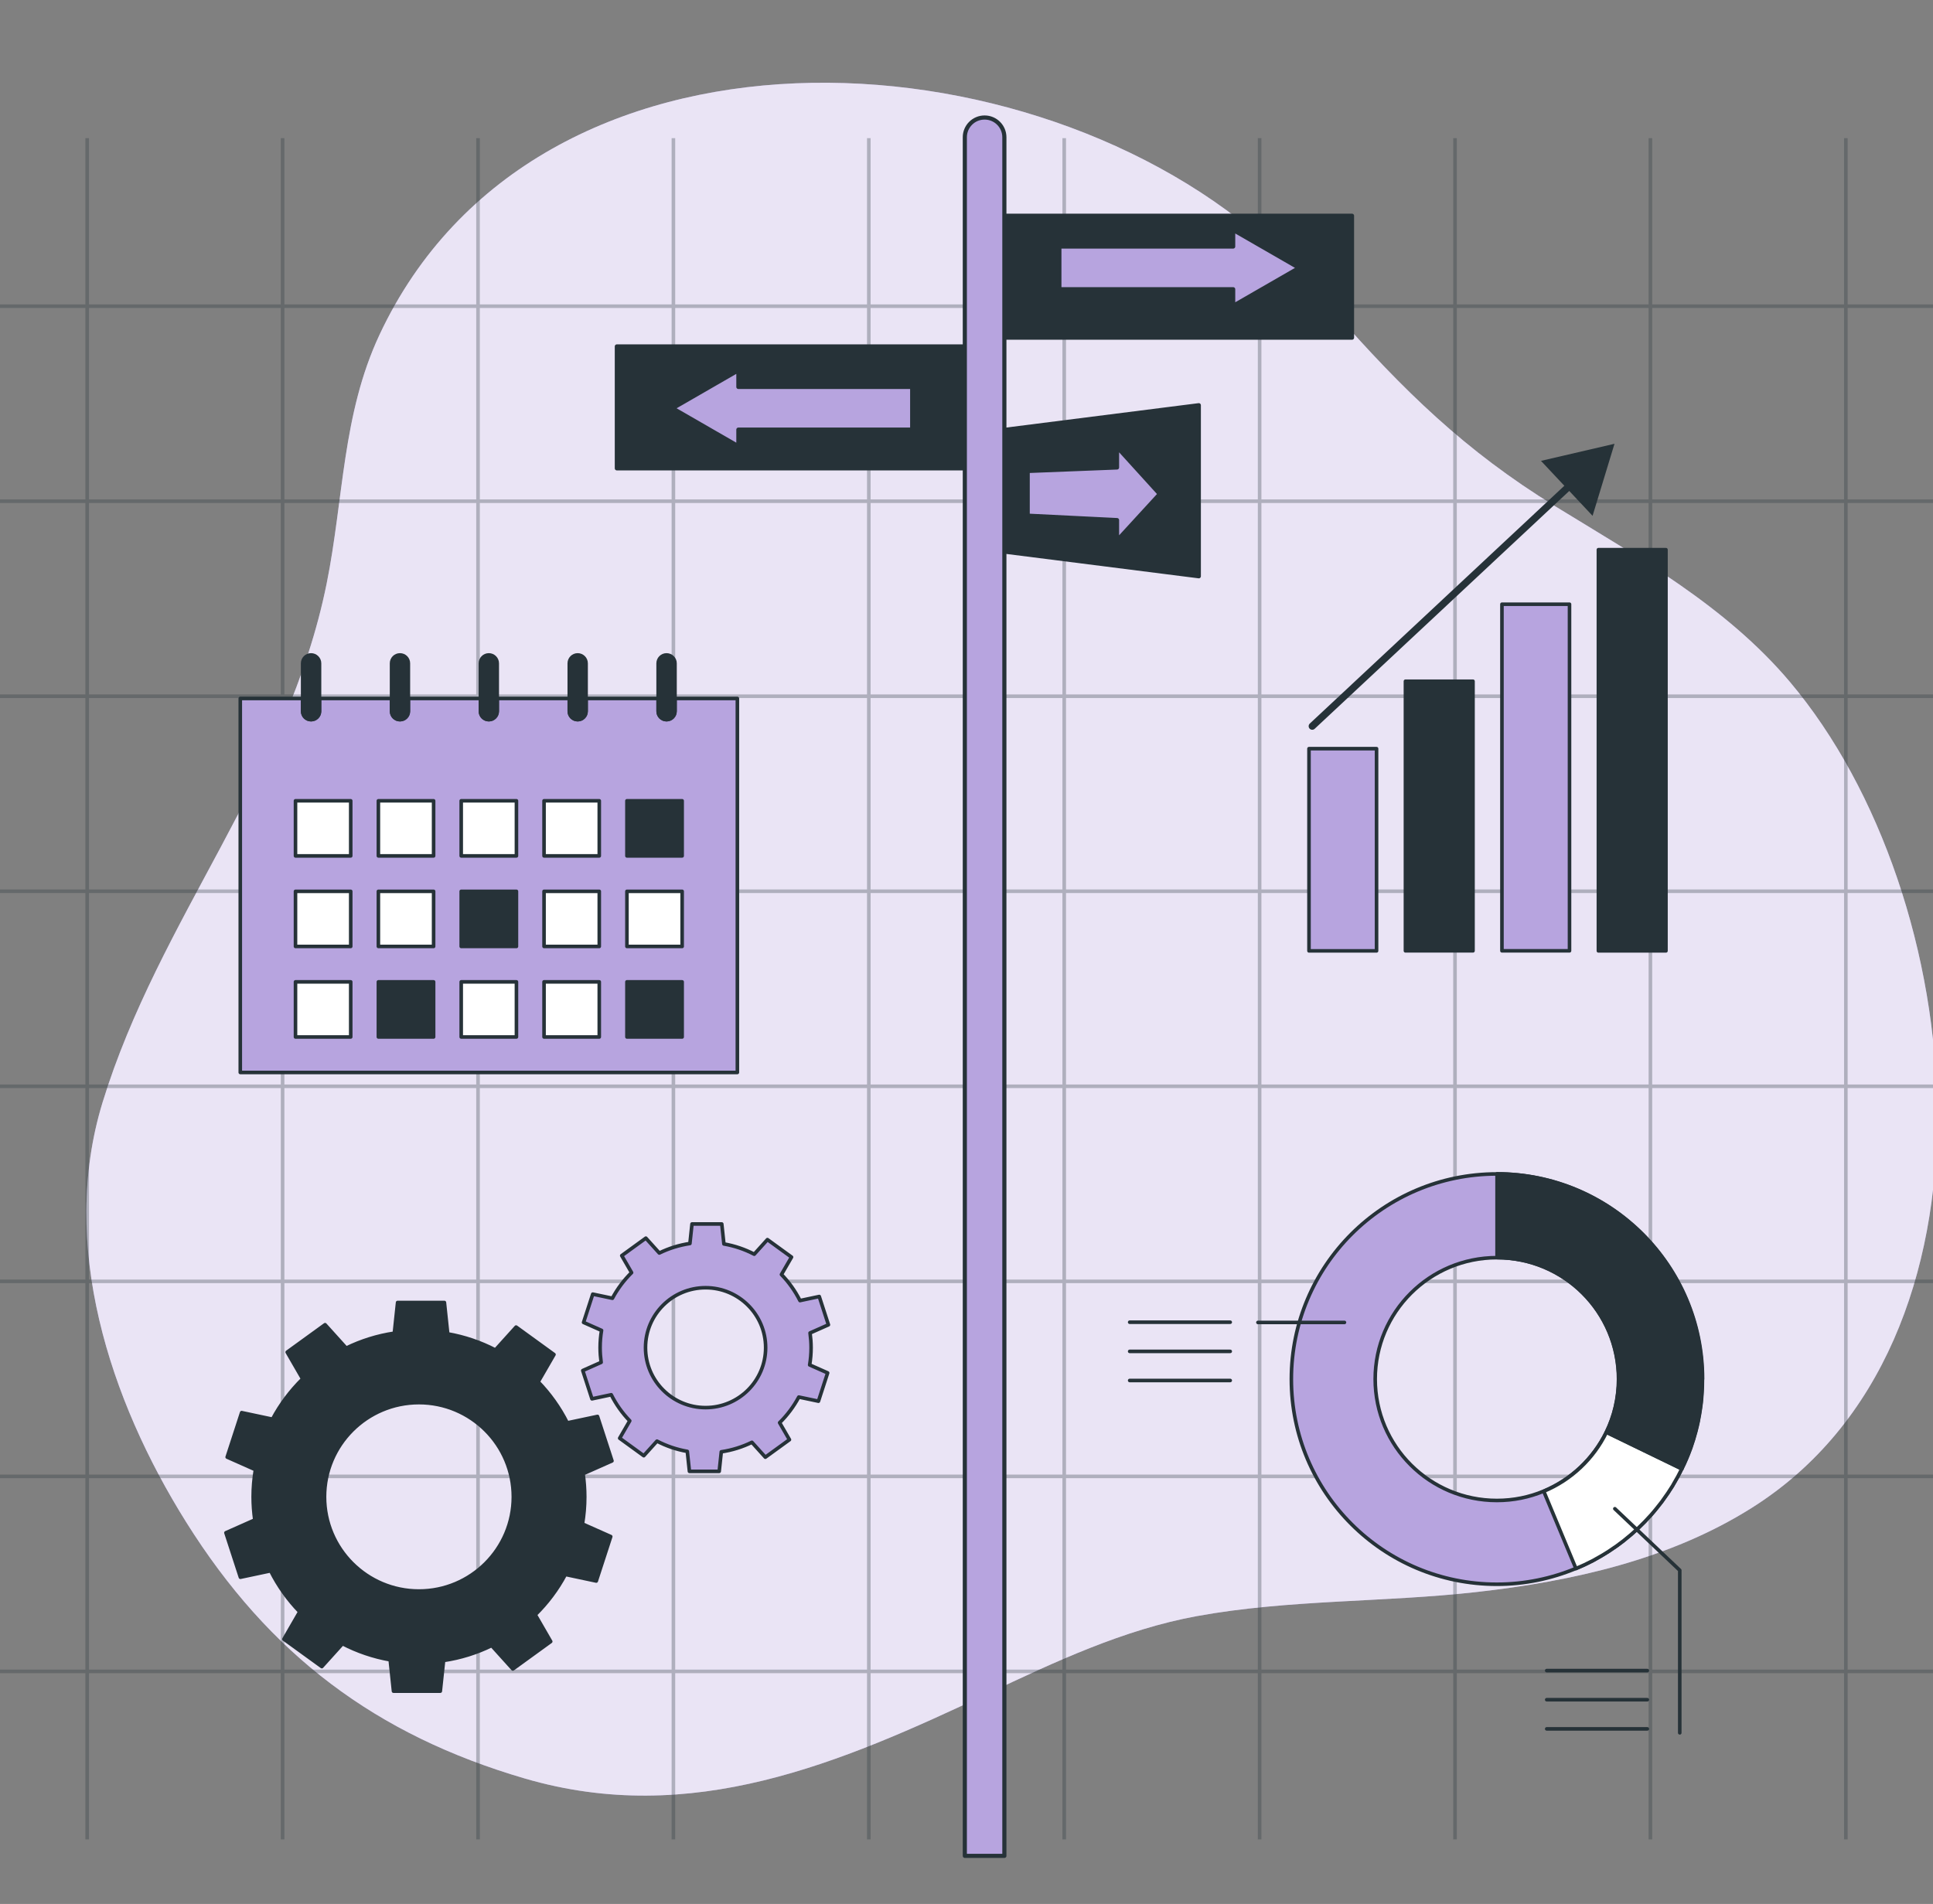
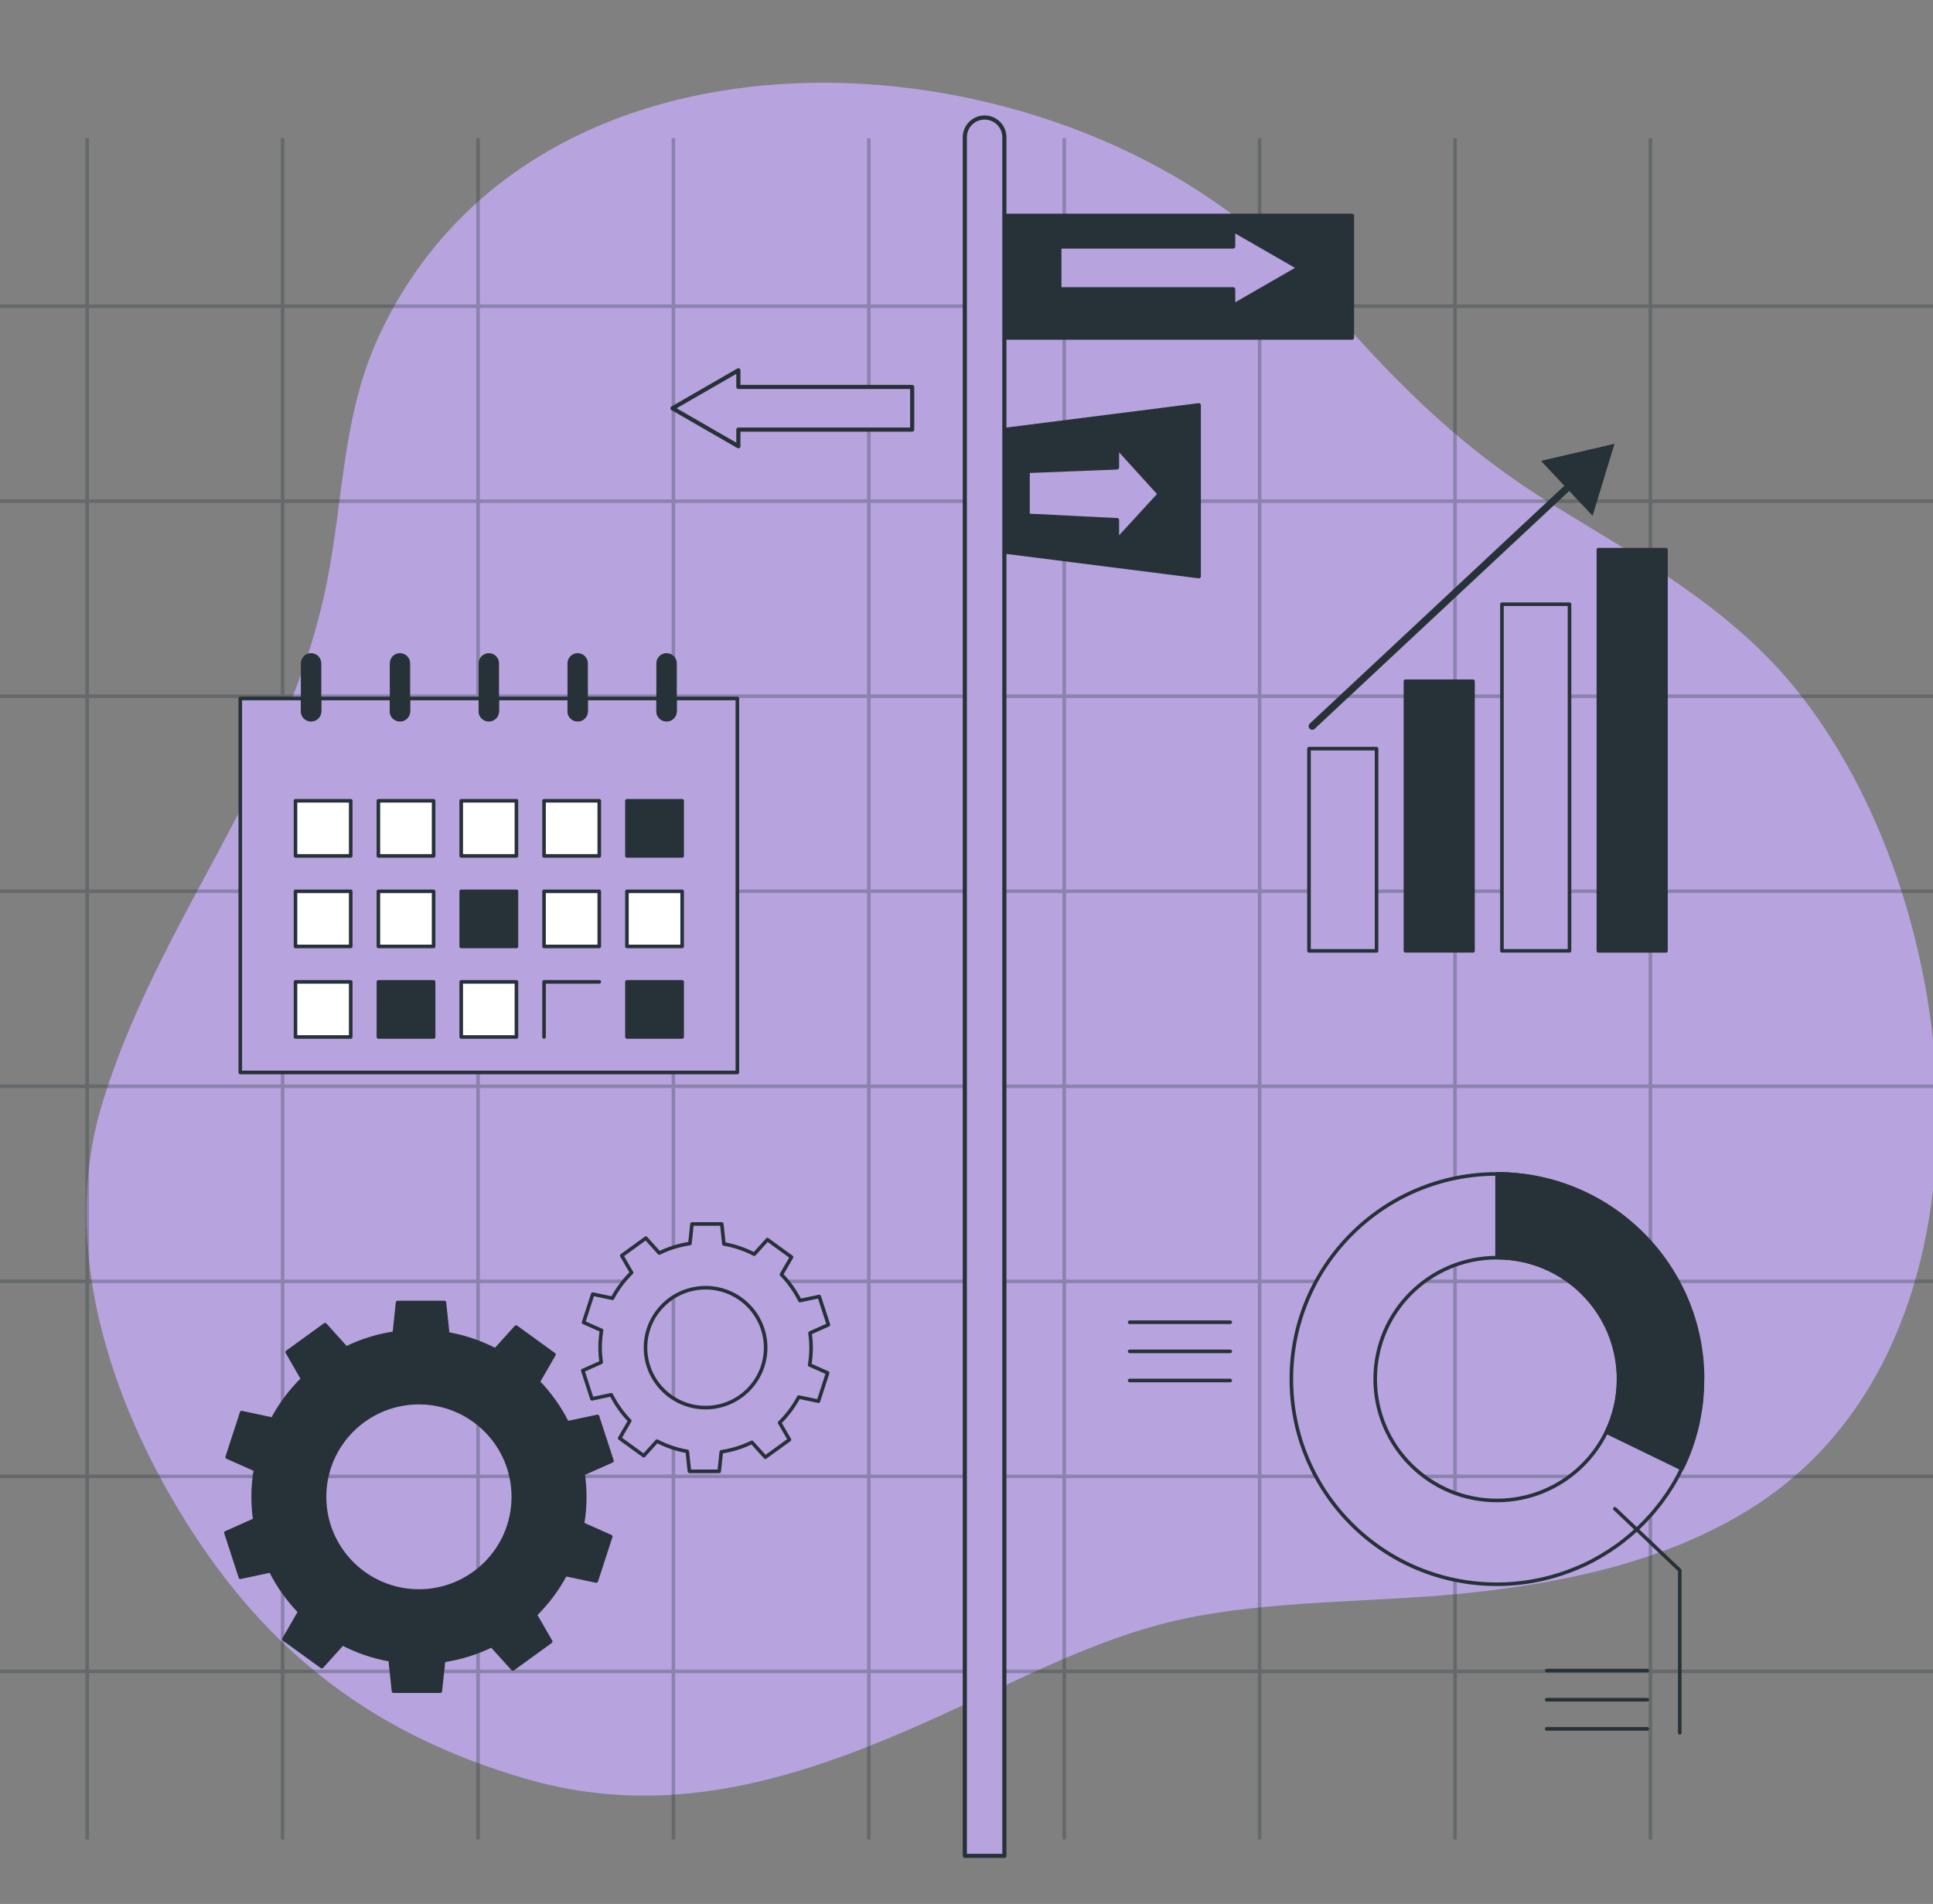
<svg xmlns="http://www.w3.org/2000/svg" fill="none" viewBox="0 0 540 532" height="532" width="540">
  <rect x="0" y="0" width="540" height="532" fill="#808080" stroke="none" />
  <g clip-path="url(#clip0_6001_11619)">
    <path fill="#B7A4DF" d="M372.509 86.912C367.249 80.928 361.84 75.102 356.01 69.711C288.773 7.564 149.788 0.105 106.016 93.536C95.59 115.801 96.031 139.344 91.259 163.026C80.399 216.89 44.39 256.7 28.646 308.051C16.433 347.853 30.626 391.18 52.003 425.297C75.225 462.376 105.019 484.771 146.568 496.928C193.145 510.56 234.575 492.763 276.045 473.162C294.69 464.346 313.933 455.301 334.359 451.57C359.938 446.897 386.61 447.749 412.435 444.844C439.294 441.831 466.409 435.765 489.314 421.357C562.662 375.225 550.661 250.663 500.066 190.582C482.153 169.314 457.596 155.669 434.37 141.405C409.299 125.995 391.997 109.048 372.517 86.921L372.509 86.912Z" />
-     <path fill="white" d="M372.509 86.912C367.249 80.928 361.84 75.102 356.01 69.711C288.773 7.564 149.788 0.105 106.016 93.536C95.59 115.801 96.031 139.344 91.259 163.026C80.399 216.89 44.39 256.7 28.646 308.051C16.433 347.853 30.626 391.18 52.003 425.297C75.225 462.376 105.019 484.771 146.568 496.928C193.145 510.56 234.575 492.763 276.045 473.162C294.69 464.346 313.933 455.301 334.359 451.57C359.938 446.897 386.61 447.749 412.435 444.844C439.294 441.831 466.409 435.765 489.314 421.357C562.662 375.225 550.661 250.663 500.066 190.582C482.153 169.314 457.596 155.669 434.37 141.405C409.299 125.995 391.997 109.048 372.517 86.921L372.509 86.912Z" opacity="0.7" />
    <g opacity="0.3">
      <path stroke-miterlimit="10" stroke="#263238" d="M24.362 38.601V513.957" />
      <path stroke-miterlimit="10" stroke="#263238" d="M78.947 38.601V513.957" />
      <path stroke-miterlimit="10" stroke="#263238" d="M133.54 38.601V513.957" />
      <path stroke-miterlimit="10" stroke="#263238" d="M188.122 38.601V513.957" />
      <path stroke-miterlimit="10" stroke="#263238" d="M242.711 38.601V513.957" />
      <path stroke-miterlimit="10" stroke="#263238" d="M297.297 38.601V513.957" />
      <path stroke-miterlimit="10" stroke="#263238" d="M351.886 38.601V513.957" />
      <path stroke-miterlimit="10" stroke="#263238" d="M406.468 38.601V513.957" />
      <path stroke-miterlimit="10" stroke="#263238" d="M461.057 38.601V513.957" />
-       <path stroke-miterlimit="10" stroke="#263238" d="M515.654 38.601V513.957" />
      <path stroke-miterlimit="10" stroke="#263238" d="M540 85.553H0" />
      <path stroke-miterlimit="10" stroke="#263238" d="M540 140.046H0" />
      <path stroke-miterlimit="10" stroke="#263238" d="M540 194.539H0" />
      <path stroke-miterlimit="10" stroke="#263238" d="M540 249.032H0" />
      <path stroke-miterlimit="10" stroke="#263238" d="M540 303.525H0" />
      <path stroke-miterlimit="10" stroke="#263238" d="M540 358.03H0" />
      <path stroke-miterlimit="10" stroke="#263238" d="M540 412.523H0" />
      <path stroke-miterlimit="10" stroke="#263238" d="M540 467.016H0" />
    </g>
    <path stroke-linejoin="round" stroke-linecap="round" stroke-width="1.156" stroke="#263238" fill="#B7A4DF" d="M280.591 518.554H269.532V38.348C269.532 35.297 272.01 32.835 275.056 32.835C278.113 32.835 280.579 35.309 280.579 38.348V518.554H280.591Z" />
-     <path stroke-linejoin="round" stroke-linecap="round" stroke-width="1.156" stroke="#263238" fill="#263238" d="M269.231 96.799H172.319V130.862H269.231V96.799Z" />
    <path stroke-linejoin="round" stroke-linecap="round" stroke-width="1.156" stroke="#263238" fill="#263238" d="M377.699 60.286H280.788V94.349H377.699V60.286Z" />
    <path stroke-linejoin="round" stroke-linecap="round" stroke-width="1.156" stroke="#263238" fill="#263238" d="M280.788 154.152L334.9 161.018V113.224L280.788 120.089V154.152Z" />
    <path stroke-linejoin="round" stroke-linecap="round" stroke-width="1.156" stroke="#263238" fill="#B7A4DF" d="M323.992 138.04L312.053 124.887V130.62L287.099 131.602V144.085L312.053 145.322V151.055L323.992 138.04Z" />
    <path stroke-linejoin="round" stroke-linecap="round" stroke-width="1.156" stroke="#263238" fill="#B7A4DF" d="M362.924 74.85L344.5 64.239V68.886H295.946V80.814H344.5V85.46L362.924 74.85Z" />
    <path stroke-linejoin="round" stroke-linecap="round" stroke-width="1.156" stroke="#263238" fill="#B7A4DF" d="M187.859 114.079L206.271 103.468V108.115H254.825V120.043H206.271V124.689L187.859 114.079Z" />
    <path stroke-linejoin="round" stroke-linecap="round" stroke="#263238" fill="#B7A4DF" d="M418.167 328.016C386.45 328.016 360.752 353.683 360.752 385.357C360.752 417.031 386.45 442.666 418.167 442.666C425.99 442.666 433.423 441.075 440.222 438.25C440.401 438.185 440.564 438.104 440.743 438.039C441.312 437.796 441.881 437.552 442.434 437.292C443.296 436.887 444.142 436.481 444.971 436.042C445.736 435.62 446.5 435.198 447.249 434.76C447.98 434.321 448.729 433.867 449.461 433.396C450.892 432.471 452.274 431.497 453.624 430.425C453.641 430.409 453.657 430.393 453.673 430.376C456.389 428.266 458.91 425.879 461.188 423.298C461.773 422.649 462.31 421.999 462.847 421.317C463.302 420.765 463.741 420.197 464.18 419.629C464.262 419.499 464.375 419.369 464.457 419.239C464.961 418.557 465.449 417.859 465.921 417.161C466.376 416.463 466.831 415.765 467.271 415.067C467.287 415.018 467.319 414.97 467.352 414.905C467.791 414.174 468.214 413.46 468.604 412.713C468.604 412.697 468.621 412.681 468.637 412.664C469.043 411.917 469.418 411.154 469.792 410.391C470.019 409.921 470.247 409.45 470.475 408.963C470.686 408.492 470.898 408.005 471.109 407.518C471.467 406.706 471.776 405.894 472.085 405.05C472.134 404.872 472.215 404.693 472.28 404.531C472.801 403.053 473.272 401.527 473.679 399.969C473.825 399.449 473.939 398.913 474.069 398.394C474.167 397.956 474.264 397.517 474.362 397.079C474.395 396.917 474.427 396.754 474.443 396.592C474.541 396.137 474.622 395.666 474.704 395.212C474.801 394.676 474.899 394.108 474.964 393.556C475.045 393.036 475.11 392.501 475.175 391.981C475.208 391.673 475.24 391.332 475.273 391.023C475.305 390.601 475.354 390.179 475.371 389.741C475.403 389.384 475.419 389.043 475.436 388.669C475.468 388.247 475.484 387.825 475.501 387.419C475.517 386.737 475.533 386.039 475.533 385.341C475.533 353.683 449.818 328 418.118 328L418.167 328.016ZM431.228 416.658C427.226 418.33 422.802 419.256 418.167 419.256C399.381 419.256 384.173 404.076 384.173 385.341C384.173 366.606 399.381 351.411 418.167 351.411C436.953 351.411 452.144 366.59 452.144 385.341C452.144 390.666 450.924 395.699 448.729 400.18C445.102 407.583 438.872 413.476 431.228 416.658Z" />
-     <path stroke-linejoin="round" stroke-linecap="round" stroke="#263238" fill="white" d="M469.824 410.408C469.45 411.171 469.076 411.934 468.669 412.681C468.653 412.697 468.637 412.713 468.637 412.729C468.23 413.46 467.807 414.174 467.385 414.921C467.352 414.97 467.319 415.019 467.303 415.083C466.864 415.782 466.409 416.48 465.953 417.178C465.482 417.876 464.994 418.574 464.489 419.256C464.408 419.386 464.294 419.516 464.213 419.645C463.774 420.23 463.335 420.782 462.879 421.334C462.342 422.016 461.789 422.665 461.22 423.314C458.927 425.896 456.406 428.266 453.706 430.393C453.69 430.409 453.673 430.425 453.657 430.442C452.307 431.497 450.925 432.487 449.493 433.413C448.778 433.883 448.029 434.338 447.281 434.776C446.533 435.215 445.769 435.637 445.004 436.059C443.459 436.87 441.865 437.617 440.255 438.283L431.26 416.691C438.905 413.509 445.15 407.615 448.761 400.212L469.841 410.44L469.824 410.408Z" />
    <path stroke-linejoin="round" stroke-linecap="round" stroke="#263238" fill="#263238" d="M475.598 385.341C475.598 386.039 475.582 386.737 475.566 387.419C475.55 387.841 475.533 388.263 475.501 388.669C475.484 389.043 475.468 389.384 475.436 389.741C475.419 390.179 475.371 390.601 475.338 391.023C475.306 391.332 475.273 391.673 475.24 391.981C475.175 392.501 475.11 393.036 475.029 393.556C474.964 394.108 474.866 394.676 474.769 395.212C474.687 395.666 474.606 396.137 474.509 396.592C474.492 396.754 474.46 396.917 474.427 397.079C474.33 397.517 474.232 397.956 474.134 398.394C474.004 398.913 473.891 399.449 473.744 399.969C473.338 401.511 472.866 403.037 472.345 404.531C472.28 404.709 472.199 404.888 472.15 405.05C471.841 405.894 471.516 406.706 471.174 407.518C470.963 408.005 470.751 408.492 470.54 408.963C470.312 409.45 470.085 409.921 469.857 410.391L448.778 400.163C450.973 395.683 452.193 390.65 452.193 385.325C452.193 366.574 436.985 351.394 418.216 351.394V328C449.916 328 475.631 353.667 475.631 385.341H475.598Z" />
    <path stroke-linejoin="round" stroke-linecap="round" stroke="#263238" d="M432.089 466.792H460.195" />
    <path stroke-linejoin="round" stroke-linecap="round" stroke="#263238" d="M432.089 474.925H460.195" />
    <path stroke-linejoin="round" stroke-linecap="round" stroke="#263238" d="M460.195 483.075H432.089" />
    <path stroke-linejoin="round" stroke-linecap="round" stroke="#263238" d="M315.584 369.447H343.674" />
    <path stroke-linejoin="round" stroke-linecap="round" stroke="#263238" d="M315.584 377.597H343.674" />
    <path stroke-linejoin="round" stroke-linecap="round" stroke="#263238" d="M343.674 385.73H315.584" />
    <path stroke-linejoin="round" stroke-linecap="round" stroke="#263238" d="M451.12 421.561L469.255 438.754V484.178" />
-     <path stroke-linejoin="round" stroke-linecap="round" stroke="#263238" d="M375.585 369.512H351.416" />
    <path stroke-linejoin="round" stroke-linecap="round" stroke="#263238" fill="#B7A4DF" d="M384.551 209.188H365.677V265.689H384.551V209.188Z" />
    <path stroke-linejoin="round" stroke-linecap="round" stroke="#263238" fill="#263238" d="M411.496 190.349H392.621V265.673H411.496V190.349Z" />
    <path stroke-linejoin="round" stroke-linecap="round" stroke="#263238" fill="#B7A4DF" d="M438.456 168.83H419.582V265.673H438.456V168.83Z" />
    <path stroke-linejoin="round" stroke-linecap="round" stroke="#263238" fill="#263238" d="M465.401 153.59H446.526V265.689H465.401V153.59Z" />
    <path stroke-linejoin="round" stroke-linecap="round" stroke-width="2" stroke="#263238" d="M366.583 202.908L439.95 134.35" />
    <path fill="#263238" d="M444.899 144.129L451.023 124L430.488 128.773L444.899 144.129Z" />
    <path stroke-linejoin="round" stroke-linecap="round" stroke="#263238" fill="#B7A4DF" d="M205.991 195.162V299.661H67.124V195.162H84.549V198.744C84.549 200.032 85.604 201.085 86.895 201.085C88.186 201.085 89.256 200.032 89.256 198.744V195.162H109.389V198.744C109.389 200.032 110.428 201.085 111.734 201.085C113.041 201.085 114.079 200.032 114.079 198.744V195.162H134.212V198.744C134.212 200.032 135.267 201.085 136.558 201.085C137.848 201.085 138.903 200.032 138.903 198.744V195.162H159.036V198.744C159.036 200.032 160.09 201.085 161.381 201.085C162.672 201.085 163.726 200.032 163.726 198.744V195.162H183.859V198.744C183.859 200.032 184.914 201.085 186.204 201.085C187.495 201.085 188.566 200.032 188.566 198.744V195.162H205.991Z" />
    <path stroke-linejoin="round" stroke-linecap="round" stroke="#263238" fill="white" d="M97.977 223.756H82.55V239.154H97.977V223.756Z" />
    <path stroke-linejoin="round" stroke-linecap="round" stroke="#263238" fill="white" d="M121.131 223.756H105.705V239.154H121.131V223.756Z" />
    <path stroke-linejoin="round" stroke-linecap="round" stroke="#263238" fill="white" d="M144.271 223.756H128.844V239.154H144.271V223.756Z" />
    <path stroke-linejoin="round" stroke-linecap="round" stroke="#263238" fill="white" d="M167.41 223.756H151.984V239.154H167.41V223.756Z" />
    <path stroke-linejoin="round" stroke-linecap="round" stroke="#263238" fill="#263238" d="M190.565 223.756H175.139V239.154H190.565V223.756Z" />
    <path stroke-linejoin="round" stroke-linecap="round" stroke="#263238" fill="white" d="M97.977 249.053H82.55V264.45H97.977V249.053Z" />
    <path stroke-linejoin="round" stroke-linecap="round" stroke="#263238" fill="white" d="M121.131 249.053H105.705V264.45H121.131V249.053Z" />
    <path stroke-linejoin="round" stroke-linecap="round" stroke="#263238" fill="#263238" d="M144.271 249.053H128.844V264.45H144.271V249.053Z" />
    <path stroke-linejoin="round" stroke-linecap="round" stroke="#263238" fill="white" d="M167.41 249.053H151.984V264.45H167.41V249.053Z" />
    <path stroke-linejoin="round" stroke-linecap="round" stroke="#263238" fill="white" d="M190.565 249.053H175.139V264.45H190.565V249.053Z" />
    <path stroke-linejoin="round" stroke-linecap="round" stroke="#263238" fill="white" d="M97.977 274.349H82.55V289.746H97.977V274.349Z" />
    <path stroke-linejoin="round" stroke-linecap="round" stroke="#263238" fill="#263238" d="M121.131 274.349H105.705V289.746H121.131V274.349Z" />
    <path stroke-linejoin="round" stroke-linecap="round" stroke="#263238" fill="white" d="M144.271 274.349H128.844V289.746H144.271V274.349Z" />
-     <path stroke-linejoin="round" stroke-linecap="round" stroke="#263238" fill="white" d="M167.41 274.349H151.984V289.746H167.41V274.349Z" />
+     <path stroke-linejoin="round" stroke-linecap="round" stroke="#263238" fill="white" d="M167.41 274.349H151.984V289.746V274.349Z" />
    <path stroke-linejoin="round" stroke-linecap="round" stroke="#263238" fill="#263238" d="M190.565 274.349H175.139V289.746H190.565V274.349Z" />
    <path stroke-linejoin="round" stroke-linecap="round" stroke="#263238" fill="#263238" d="M89.256 185.341V198.743C89.256 200.032 88.201 201.084 86.895 201.084C85.588 201.084 84.55 200.032 84.55 198.743V185.341C84.55 184.053 85.604 183 86.895 183C88.186 183 89.256 184.053 89.256 185.341Z" />
    <path stroke-linejoin="round" stroke-linecap="round" stroke="#263238" fill="#263238" d="M114.079 185.341V198.743C114.079 200.032 113.025 201.084 111.734 201.084C110.443 201.084 109.389 200.032 109.389 198.743V185.341C109.389 184.053 110.428 183 111.734 183C113.041 183 114.079 184.053 114.079 185.341Z" />
    <path stroke-linejoin="round" stroke-linecap="round" stroke="#263238" fill="#263238" d="M138.903 185.341V198.743C138.903 200.032 137.848 201.084 136.558 201.084C135.267 201.084 134.212 200.032 134.212 198.743V185.341C134.212 184.053 135.267 183 136.558 183C137.848 183 138.903 184.053 138.903 185.341Z" />
    <path stroke-linejoin="round" stroke-linecap="round" stroke="#263238" fill="#263238" d="M163.726 185.341V198.743C163.726 200.032 162.688 201.084 161.381 201.084C160.075 201.084 159.036 200.032 159.036 198.743V185.341C159.036 184.053 160.09 183 161.381 183C162.672 183 163.726 184.053 163.726 185.341Z" />
    <path stroke-linejoin="round" stroke-linecap="round" stroke="#263238" fill="#263238" d="M188.566 185.341V198.743C188.566 200.032 187.511 201.084 186.205 201.084C184.898 201.084 183.859 200.032 183.859 198.743V185.341C183.859 184.053 184.914 183 186.205 183C187.495 183 188.566 184.053 188.566 185.341Z" />
    <path stroke-linejoin="round" stroke-linecap="round" stroke="#263238" fill="#263238" d="M163.356 418.239C163.356 416.048 163.19 413.9 162.9 411.779L170.959 408.197L166.916 395.773L158.471 397.564C156.346 393.335 153.6 389.479 150.343 386.118L154.759 378.473L144.175 370.801L138.393 377.206C134.28 375.071 129.796 373.529 125.076 372.702L124.152 363.942H111.07L110.159 372.509C105.412 373.212 100.886 374.644 96.718 376.683L90.812 370.14L80.228 377.812L84.547 385.291C81.208 388.583 78.351 392.371 76.13 396.545L67.505 394.713L63.462 407.137L71.355 410.649C70.941 413.115 70.72 415.649 70.72 418.239C70.72 420.429 70.886 422.577 71.176 424.698L63.117 428.28L67.16 440.704L75.605 438.913C77.73 443.142 80.476 446.998 83.733 450.359L79.317 458.004L89.901 465.676L95.683 459.271C99.796 461.406 104.28 462.949 109 463.775L109.924 472.535H123.006L123.917 463.968C128.664 463.265 133.19 461.833 137.358 459.794L143.264 466.337L153.848 458.665L149.529 451.186C152.868 447.894 155.725 444.106 157.946 439.932L166.571 441.764L170.614 429.34L162.721 425.828C163.135 423.362 163.356 420.828 163.356 418.239ZM90.66 418.239C90.66 403.707 102.473 391.917 117.031 391.917C131.589 391.917 143.402 403.707 143.402 418.239C143.402 432.77 131.589 444.56 117.031 444.56C102.473 444.56 90.66 432.77 90.66 418.239Z" />
    <path stroke-linejoin="round" stroke-linecap="round" stroke="#263238" fill="#B7A4DF" d="M226.585 376.559C226.585 375.167 226.474 373.79 226.295 372.454L231.428 370.168L228.862 362.261L223.48 363.405C222.127 360.719 220.375 358.253 218.305 356.118L221.12 351.256L214.386 346.366L210.702 350.443C208.08 349.08 205.237 348.102 202.229 347.578L201.635 342H193.314L192.735 347.454C189.713 347.909 186.829 348.818 184.179 350.113L180.426 345.953L173.691 350.843L176.438 355.595C174.312 357.688 172.505 360.099 171.083 362.757L165.591 361.6L163.025 369.506L168.048 371.738C167.785 373.308 167.647 374.92 167.647 376.559C167.647 377.95 167.758 379.327 167.937 380.663L162.804 382.95L165.37 390.856L170.752 389.713C172.105 392.399 173.857 394.864 175.927 396.999L173.112 401.861L179.846 406.751L183.53 402.674C186.152 404.038 188.995 405.015 192.003 405.539L192.597 411.117H200.918L201.497 405.663C204.519 405.208 207.403 404.299 210.053 403.005L213.806 407.164L220.541 402.274L217.794 397.523C219.92 395.429 221.727 393.018 223.149 390.36L228.641 391.517L231.208 383.611L226.185 381.38C226.447 379.809 226.585 378.198 226.585 376.559ZM180.329 376.559C180.329 367.303 187.836 359.81 197.109 359.81C206.382 359.81 213.889 367.303 213.889 376.559C213.889 385.815 206.382 393.308 197.109 393.308C187.836 393.308 180.329 385.815 180.329 376.559Z" />
  </g>
  <defs>
    <clipPath id="clip0_6001_11619">
      <rect fill="white" height="532" width="540" />
    </clipPath>
  </defs>
</svg>